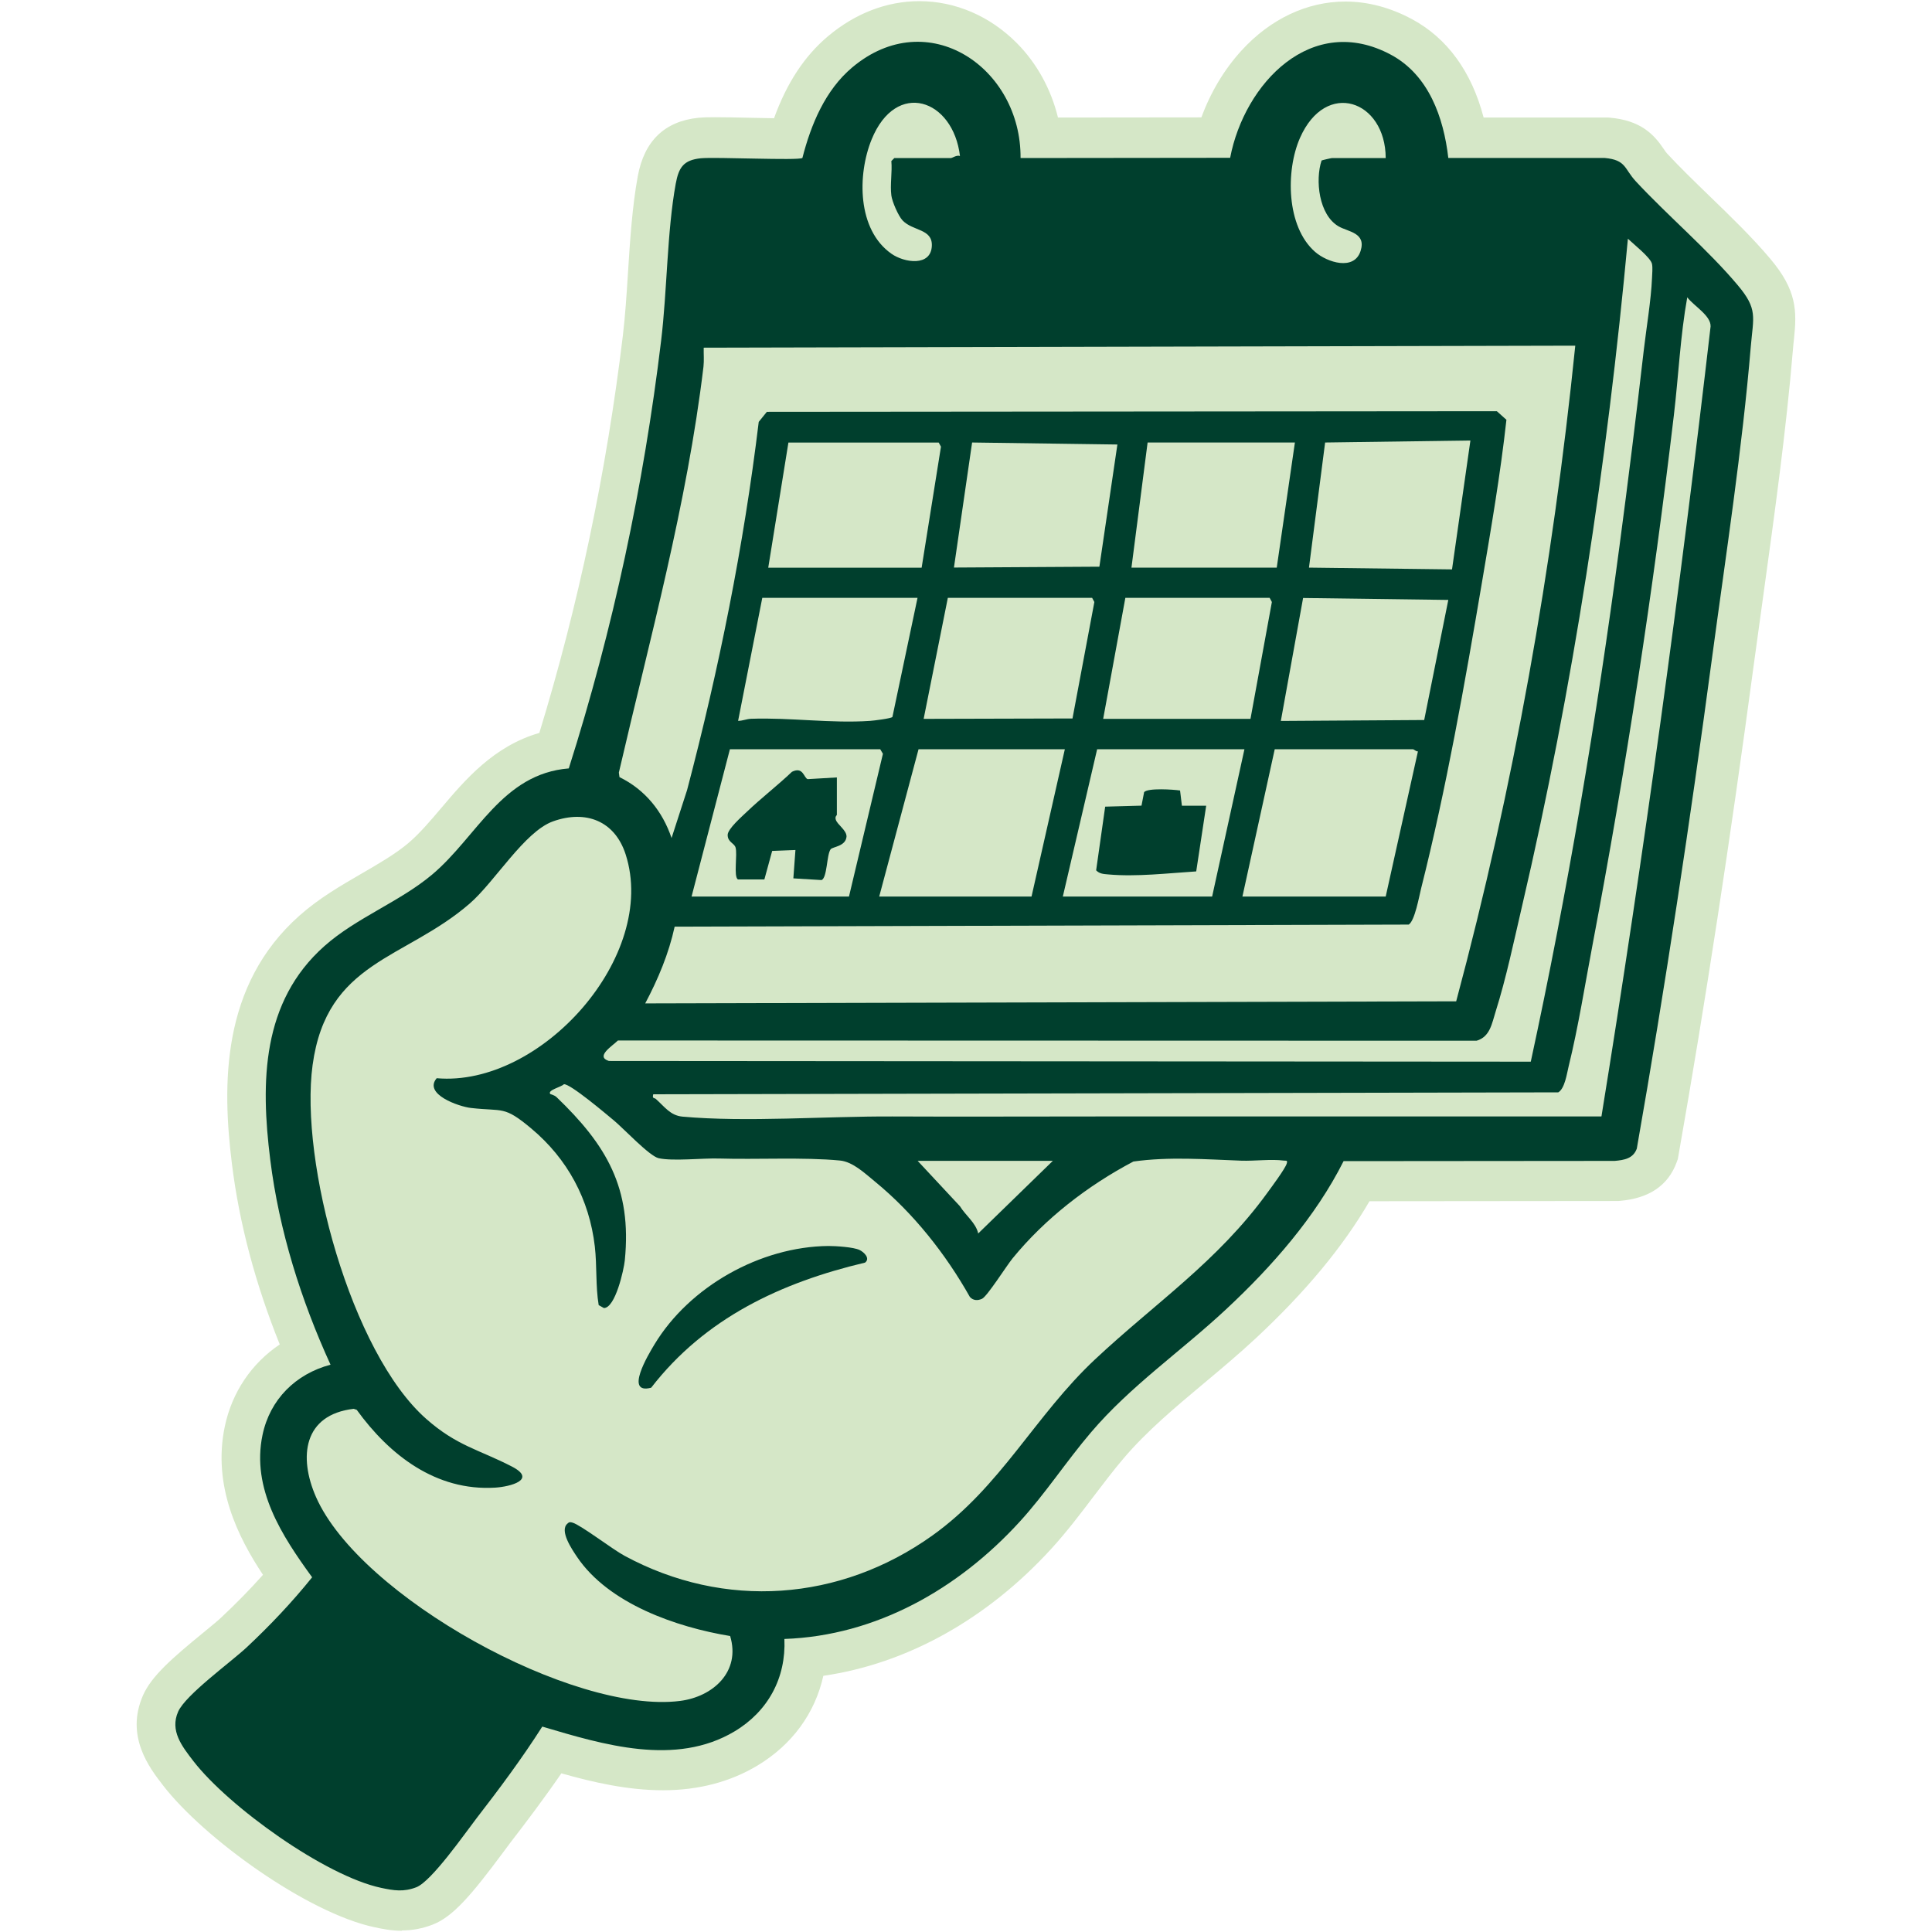
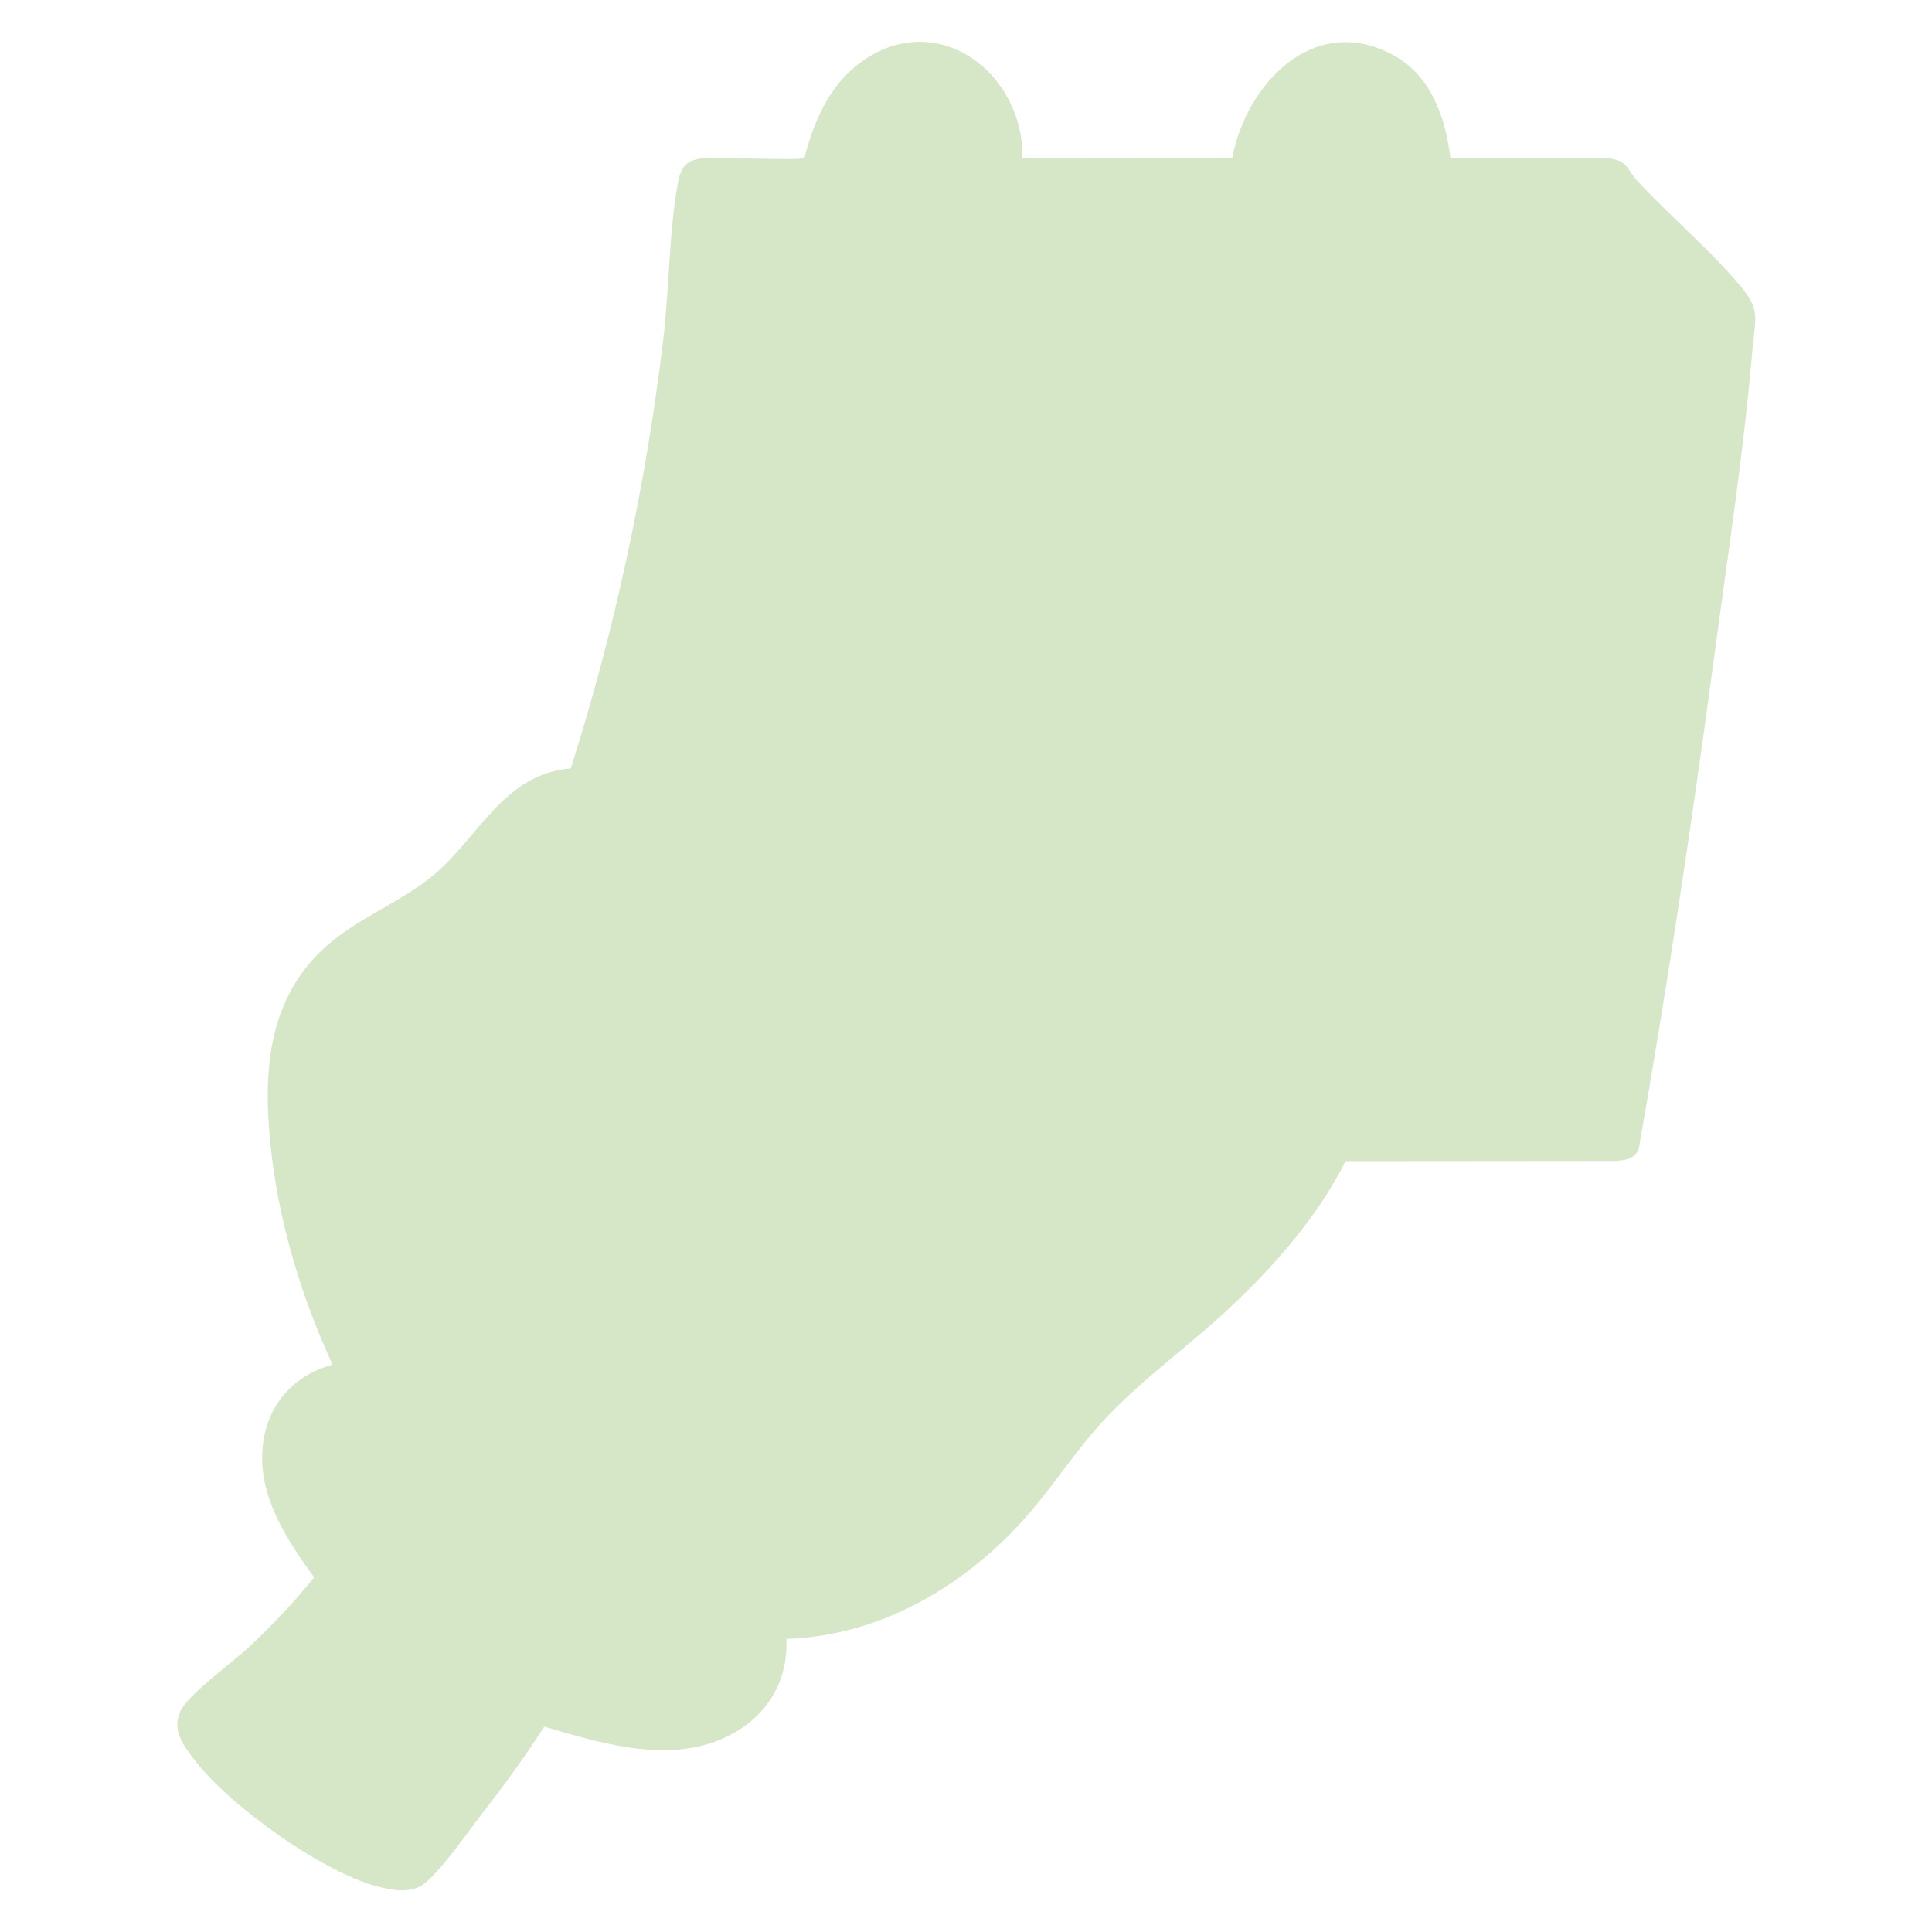
<svg xmlns="http://www.w3.org/2000/svg" id="Layer_1" data-name="Layer 1" viewBox="0 0 250 250">
  <defs>
    <style>
      .cls-1 {
        fill: #003f2d;
      }

      .cls-2 {
        fill: #d5e7c7;
      }
    </style>
  </defs>
  <g>
-     <path class="cls-2" d="M51.99,249.84c-1.29,0-2.43-.22-3.5-.45-8.75-1.85-22.12-11.54-27.37-18.33l-.06-.08c-1.71-2.21-4.88-6.32-2.55-11.61,1.1-2.5,3.8-4.83,7.79-8.1.94-.77,1.83-1.5,2.31-1.95,1.95-1.83,3.77-3.68,5.42-5.54-3.2-4.82-6.56-11.48-4.94-19.2.94-4.46,3.48-8.17,7.11-10.61-3.15-7.83-5.23-15.65-6.18-23.29-1.28-10.25-1.44-23.18,8.73-32.2,2.53-2.25,5.34-3.87,8.06-5.45,2.22-1.29,4.32-2.5,6-3.91,1.48-1.25,2.86-2.88,4.32-4.6,3.07-3.62,6.76-7.98,12.66-9.68,5.05-16.5,8.69-33.79,10.81-51.43.3-2.51.48-5.24.66-8.13.27-4.21.55-8.57,1.27-12.49.84-4.56,3.48-7.1,7.85-7.55.5-.05,1.13-.07,2.13-.07,1.23,0,2.84.03,4.53.07,1.06.02,2.14.04,3.12.06,1.65-4.56,3.94-8.05,6.97-10.6,3.54-2.98,7.63-4.55,11.83-4.55,4.66,0,9.14,1.93,12.61,5.42,2.61,2.63,4.44,5.99,5.33,9.64l18.56-.02c1.18-3.23,2.96-6.21,5.19-8.65,3.73-4.09,8.5-6.34,13.43-6.34,2.91,0,5.82.77,8.63,2.28,4.56,2.45,7.72,6.8,9.27,12.73h16.13s.23.02.23.02c3.95.35,5.67,2.15,6.94,4.04.2.3.32.47.46.62,1.66,1.79,3.5,3.57,5.45,5.46,2.7,2.61,5.5,5.31,7.91,8.17,3.42,4.06,3.42,6.73,3.04,10.34-.05.42-.1.89-.14,1.42-.87,10.41-2.37,21.2-3.81,31.63-.4,2.9-.82,5.89-1.21,8.79-3.11,23.19-6.31,44.07-9.79,63.82l-.08.46-.16.44c-1.1,2.98-3.56,4.65-7.32,4.97l-.22.02-32.2.03c-3.44,5.91-8.28,11.74-14.73,17.75-2.18,2.03-4.46,3.94-6.66,5.78-3.81,3.19-7.41,6.2-10.41,9.72-1.32,1.55-2.56,3.19-3.88,4.92-1.71,2.26-3.48,4.6-5.51,6.82-8.35,9.13-18.68,14.85-29.48,16.42-1.07,4.83-4.04,8.93-8.57,11.64-3.52,2.1-7.62,3.17-12.18,3.17s-9.02-1.02-13.15-2.19c-2.22,3.23-4.53,6.29-6.6,8.97-.25.33-.58.77-.96,1.29-4.09,5.51-6.49,8.31-9.08,9.31-1.32.51-2.63.76-4,.76Z" />
    <path class="cls-2" d="M226.8,44.86c-1.1,13.18-3.23,27.01-4.99,40.17-2.85,21.26-6.04,42.49-9.75,63.61-.48,1.29-1.64,1.47-2.86,1.58l-35.08.03c-3.64,7.24-9.28,13.65-15.18,19.15-5.77,5.38-12.35,9.9-17.49,15.93-3.21,3.76-5.92,7.95-9.27,11.61-7.88,8.62-18.5,14.73-30.42,15.14.23,5.05-2.13,9.38-6.45,11.96-7.64,4.57-17,1.72-24.88-.62-2.61,4.1-5.54,8.03-8.51,11.87-1.55,2-5.81,8.15-7.79,8.92-1.64.63-2.89.43-4.54.08-7.27-1.54-19.76-10.52-24.31-16.41-1.46-1.9-3.06-3.91-1.97-6.39.96-2.18,6.83-6.42,8.89-8.34,3.01-2.82,5.87-5.84,8.45-9.05-3.9-5.36-7.88-11.45-6.42-18.42.96-4.59,4.28-7.89,8.8-9.09-3.82-8.35-6.65-17.36-7.8-26.53-1.26-10.07-1.11-20.44,7.01-27.64,4.13-3.67,9.76-5.73,13.96-9.27,5.81-4.9,9.03-13.02,17.66-13.72,5.72-17.98,9.69-36.59,11.95-55.36.78-6.44.76-14.13,1.89-20.3.39-2.11,1.02-3.06,3.24-3.29,1.9-.19,12.59.32,13.15-.04,1.1-4.33,2.95-8.77,6.44-11.71,9.79-8.24,21.89.04,21.79,11.74l27.13-.03c1.84-9.62,10.55-18.85,20.82-13.33,4.87,2.62,6.81,8.11,7.41,13.35h20.23c2.8.25,2.52,1.39,4.03,3.02,4.14,4.46,9.32,8.83,13.19,13.44,2.63,3.12,2.02,4.08,1.69,7.96Z" />
  </g>
  <g>
-     <path class="cls-1" d="M132.05,20.45l27.13-.03c1.84-9.62,10.55-18.85,20.82-13.33,4.87,2.62,6.81,8.11,7.41,13.35h20.23c2.8.25,2.52,1.39,4.03,3.02,4.14,4.46,9.32,8.83,13.19,13.44,2.63,3.12,2.02,4.08,1.69,7.96-1.1,13.18-3.23,27.01-5,40.17-2.85,21.26-6.04,42.49-9.75,63.61-.48,1.29-1.64,1.47-2.86,1.58l-35.08.03c-3.64,7.24-9.28,13.65-15.18,19.15s-12.35,9.9-17.49,15.93c-3.21,3.76-5.92,7.95-9.27,11.61-7.88,8.62-18.5,14.73-30.42,15.14.23,5.05-2.13,9.38-6.45,11.96-7.64,4.57-17,1.72-24.88-.62-2.61,4.1-5.54,8.03-8.51,11.87-1.54,2-5.81,8.15-7.79,8.92-1.64.63-2.89.43-4.54.08-7.27-1.54-19.76-10.52-24.31-16.41-1.46-1.9-3.06-3.91-1.97-6.39.96-2.18,6.84-6.42,8.89-8.34,3.01-2.82,5.87-5.84,8.45-9.05-3.9-5.36-7.88-11.45-6.42-18.42.96-4.59,4.28-7.89,8.8-9.09-3.82-8.36-6.66-17.36-7.8-26.53-1.26-10.07-1.11-20.44,7.01-27.64,4.13-3.67,9.76-5.73,13.96-9.27,5.81-4.9,9.03-13.02,17.66-13.72,5.72-17.98,9.69-36.59,11.95-55.36.78-6.44.76-14.13,1.89-20.3.39-2.11,1.01-3.06,3.24-3.29,1.9-.19,12.59.32,13.15-.04,1.11-4.33,2.95-8.77,6.44-11.71,9.79-8.24,21.89.04,21.79,11.74ZM115.34,25.28c-.18-1.36.13-3.04,0-4.44l.39-.39h7.31c.2,0,.76-.43,1.18-.26-.88-7.39-8.26-9.92-11.43-2.15-1.86,4.57-1.88,11.69,2.57,14.8,1.67,1.17,5.11,1.68,5.22-1.03.09-2.23-2.45-1.89-3.78-3.28-.56-.59-1.36-2.45-1.46-3.24ZM179.31,20.45c-.03-7.48-7.74-10.21-11.09-2.61-1.87,4.25-1.78,11.49,1.95,14.75,1.58,1.38,5.07,2.48,5.89-.12.75-2.37-1.61-2.46-2.85-3.18-2.56-1.49-3.04-5.98-2.2-8.52.05-.04,1.26-.32,1.37-.32h6.92ZM198.08,137.39c4.77-22.05,8.51-44.33,11.48-66.72,1.12-8.41,2.17-16.89,3.14-25.32.34-2.93.95-6.51,1.07-9.37.02-.55.1-1.31,0-1.82-.16-.82-2.42-2.59-3.12-3.27-2.68,29-7.09,58.09-13.71,86.42-1.03,4.42-2.04,9.27-3.4,13.57-.49,1.55-.72,3.28-2.47,3.79l-111.11-.03c-.72.71-2.97,2.08-1.17,2.65l119.3.09ZM207.23,144.45c5.5-33.94,10.16-68.03,14.12-102.21.05-1.42-2.2-2.67-3.02-3.77-.9,4.99-1.13,10.17-1.73,15.24-2.69,22.79-6.22,45.82-10.49,68.35-.99,5.2-1.87,10.82-3.13,15.93-.23.94-.49,2.86-1.34,3.36l-117.11.25c-.17.61.16.44.33.6,1.13,1,1.87,2.14,3.44,2.29,8.22.75,18.68-.06,27.18-.02s17.61,0,26.34,0h65.4ZM203.85,44.73l-112.79.26c-.02.81.06,1.64-.03,2.45-2.13,17.81-6.92,35.12-10.95,52.53l.08.59c3.31,1.62,5.57,4.42,6.74,7.88l2.01-6.21c4.12-15.65,7.32-31.55,9.27-47.64l1.05-1.3,94.46-.08,1.24,1.11c-.77,7-1.98,14.04-3.16,21.01-2.22,13.11-4.63,26.77-7.88,39.64-.26,1.04-.81,4.17-1.6,4.67l-94.99.27c-.76,3.49-2.14,6.78-3.81,9.93l104.94-.27c7.45-27.78,12.49-56.18,15.41-84.84ZM190.27,57l-18.8.26-2.09,16.19,18.51.23,2.38-16.68ZM119.26,73.45l2.5-15.65-.29-.53h-19.45l-2.61,16.19h19.84ZM144.58,57.52l-18.79-.26-2.35,16.18,18.82-.11,2.33-15.81ZM167.56,57.26h-19.06l-2.09,16.19h18.8l2.35-16.19ZM118.74,77.36h-20.1l-3.13,15.92c.58,0,1.1-.25,1.68-.27,5.07-.18,10.37.62,15.41.27.47-.03,2.75-.31,2.88-.51l3.25-15.42ZM141.32,77.36h-18.67l-3.13,15.66,19.26-.05,2.83-15.07-.29-.54ZM161.81,93.03l2.77-15.13-.29-.54h-18.67l-2.87,15.66h19.06ZM187.4,77.63l-18.78-.25-2.88,15.91,18.55-.12,3.12-15.54ZM109.86,116l4.39-18.46-.35-.59h-19.45l-4.96,19.06h20.36ZM137.79,96.95h-18.93l-5.09,19.06h19.71l4.31-19.06ZM161.03,96.95h-19.06l-4.44,19.06h19.32l4.18-19.06ZM182.83,96.95h-17.88l-4.18,19.06h18.54l4.17-18.78c-.25.02-.5-.26-.64-.28ZM71.22,141.58s.51.12.79.38c6.45,6.19,9.78,11.75,8.84,21.13-.12,1.19-1.22,6.17-2.71,6.17l-.67-.38c-.41-2.44-.21-5.06-.5-7.59-.71-6.09-3.53-11.34-8.23-15.27-3.56-2.98-3.6-2.17-7.8-2.65-1.58-.18-6.19-1.79-4.43-3.85,13.48,1.19,28.68-15.81,24.45-28.96-1.4-4.34-5.15-5.79-9.39-4.28-3.69,1.31-7.54,7.82-10.78,10.63-8.4,7.29-18.5,7.41-20.34,20.91-1.7,12.51,4.97,37.22,14.71,45.79,3.97,3.5,6.8,3.95,11.08,6.16,3.29,1.7-.22,2.61-2.18,2.73-7.65.46-13.66-4.21-17.9-10.07l-.39-.13c-6.51.76-7.16,6.22-4.88,11.41,5.67,12.88,33.29,28.14,47.1,26.39,4.29-.54,7.88-3.8,6.49-8.4-6.93-1.14-15.73-4.17-19.82-10.25-.63-.94-2.3-3.37-1.24-4.29.23-.24.38-.21.67-.13,1.06.3,5.18,3.46,6.71,4.28,12.95,7.01,27.91,5.91,39.84-2.61,8.89-6.34,13.29-15.52,21.06-22.8s15.83-12.63,22.3-21.56c.55-.76,2.28-3.07,2.5-3.77.15-.48-.09-.35-.38-.39-1.62-.22-3.78.07-5.5.01-4.64-.17-9.32-.54-13.96.11-5.9,3.11-11.42,7.37-15.65,12.55-.77.95-3.27,4.9-3.93,5.21-.56.26-1.16.24-1.58-.24-3.13-5.56-7.31-10.85-12.25-14.9-1.3-1.06-2.88-2.59-4.56-2.75-4.66-.45-10.78-.11-15.67-.26-2.15-.06-5.92.37-7.79-.04-1.2-.27-4.56-3.87-5.81-4.9-.93-.77-5.68-4.8-6.46-4.67-.29.35-2.18.76-1.75,1.27ZM136.23,150.21h-17.49l5.48,5.88c.72,1.19,2.05,2.13,2.36,3.52l9.66-9.4Z" />
-     <path class="cls-1" d="M107.2,161.23c.95,0,3.25.14,4.03.52.58.28,1.41,1.08.71,1.63-10.89,2.58-20.71,7.18-27.68,16.19-3.5.92-.37-4.28.42-5.59,4.53-7.51,13.72-12.67,22.52-12.75Z" />
-     <path class="cls-1" d="M108.29,100.6v4.83c0,.09-.27.21-.14.63.19.65,1.42,1.37,1.39,2.2-.11,1.28-1.81,1.3-2.06,1.64-.52.71-.43,3.72-1.18,3.98l-3.64-.22.27-3.67-3.01.12-1.01,3.69h-3.43c-.58-.4-.03-3.24-.3-4.14-.18-.58-1.02-.68-1.02-1.62,0-.78,1.85-2.39,2.5-3.01,1.86-1.78,3.95-3.38,5.82-5.16,1.48-.73,1.53.82,2.04.95l3.76-.22Z" />
-     <path class="cls-1" d="M152.94,104.26h3.14s-1.29,8.5-1.29,8.5c-3.63.23-7.77.72-11.38.39-.59-.05-1.13-.07-1.57-.53l1.17-8.24,4.7-.13.34-1.75c.48-.56,3.79-.34,4.65-.21l.24,1.98Z" />
-   </g>
+     </g>
</svg>